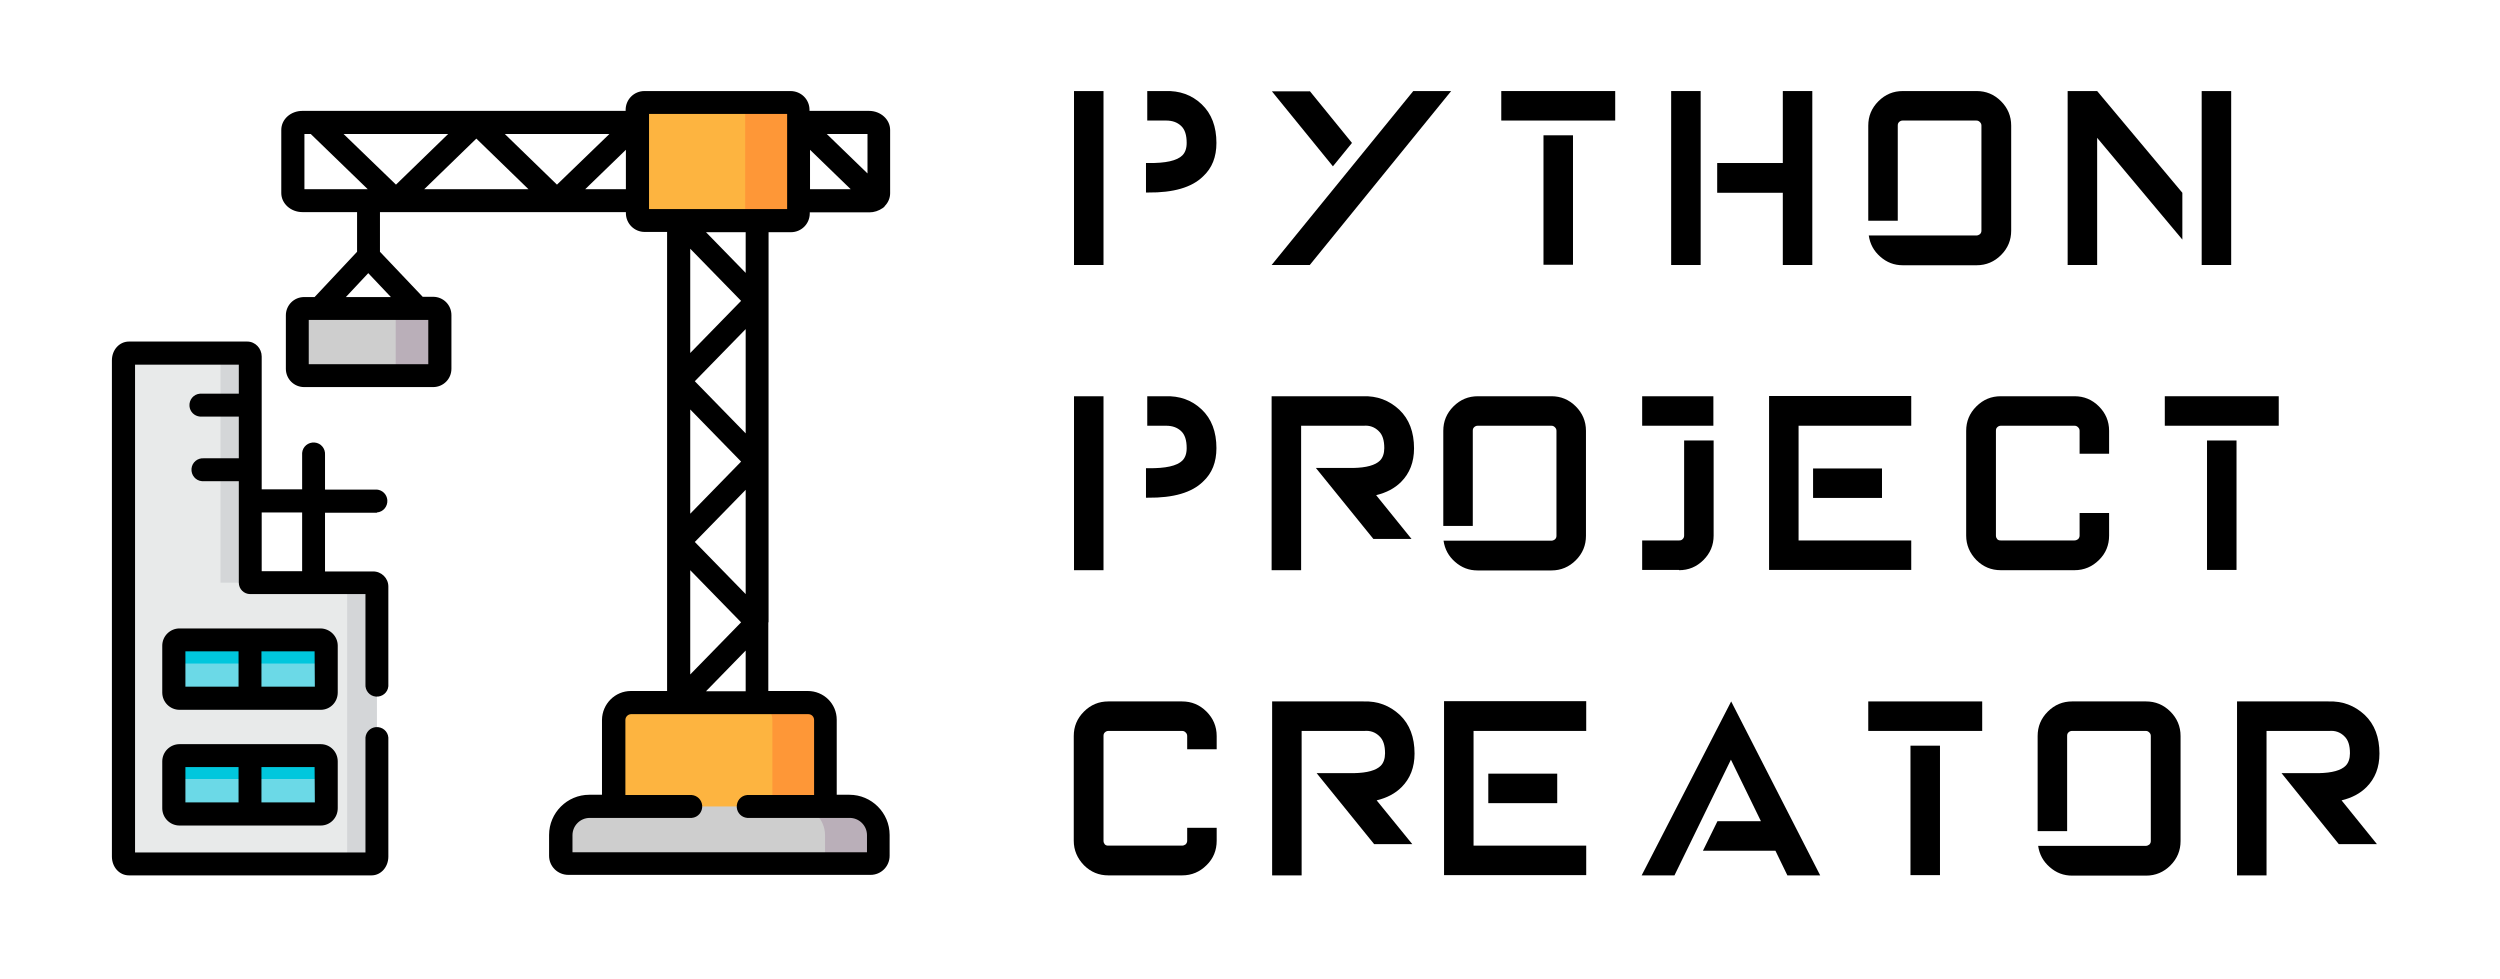
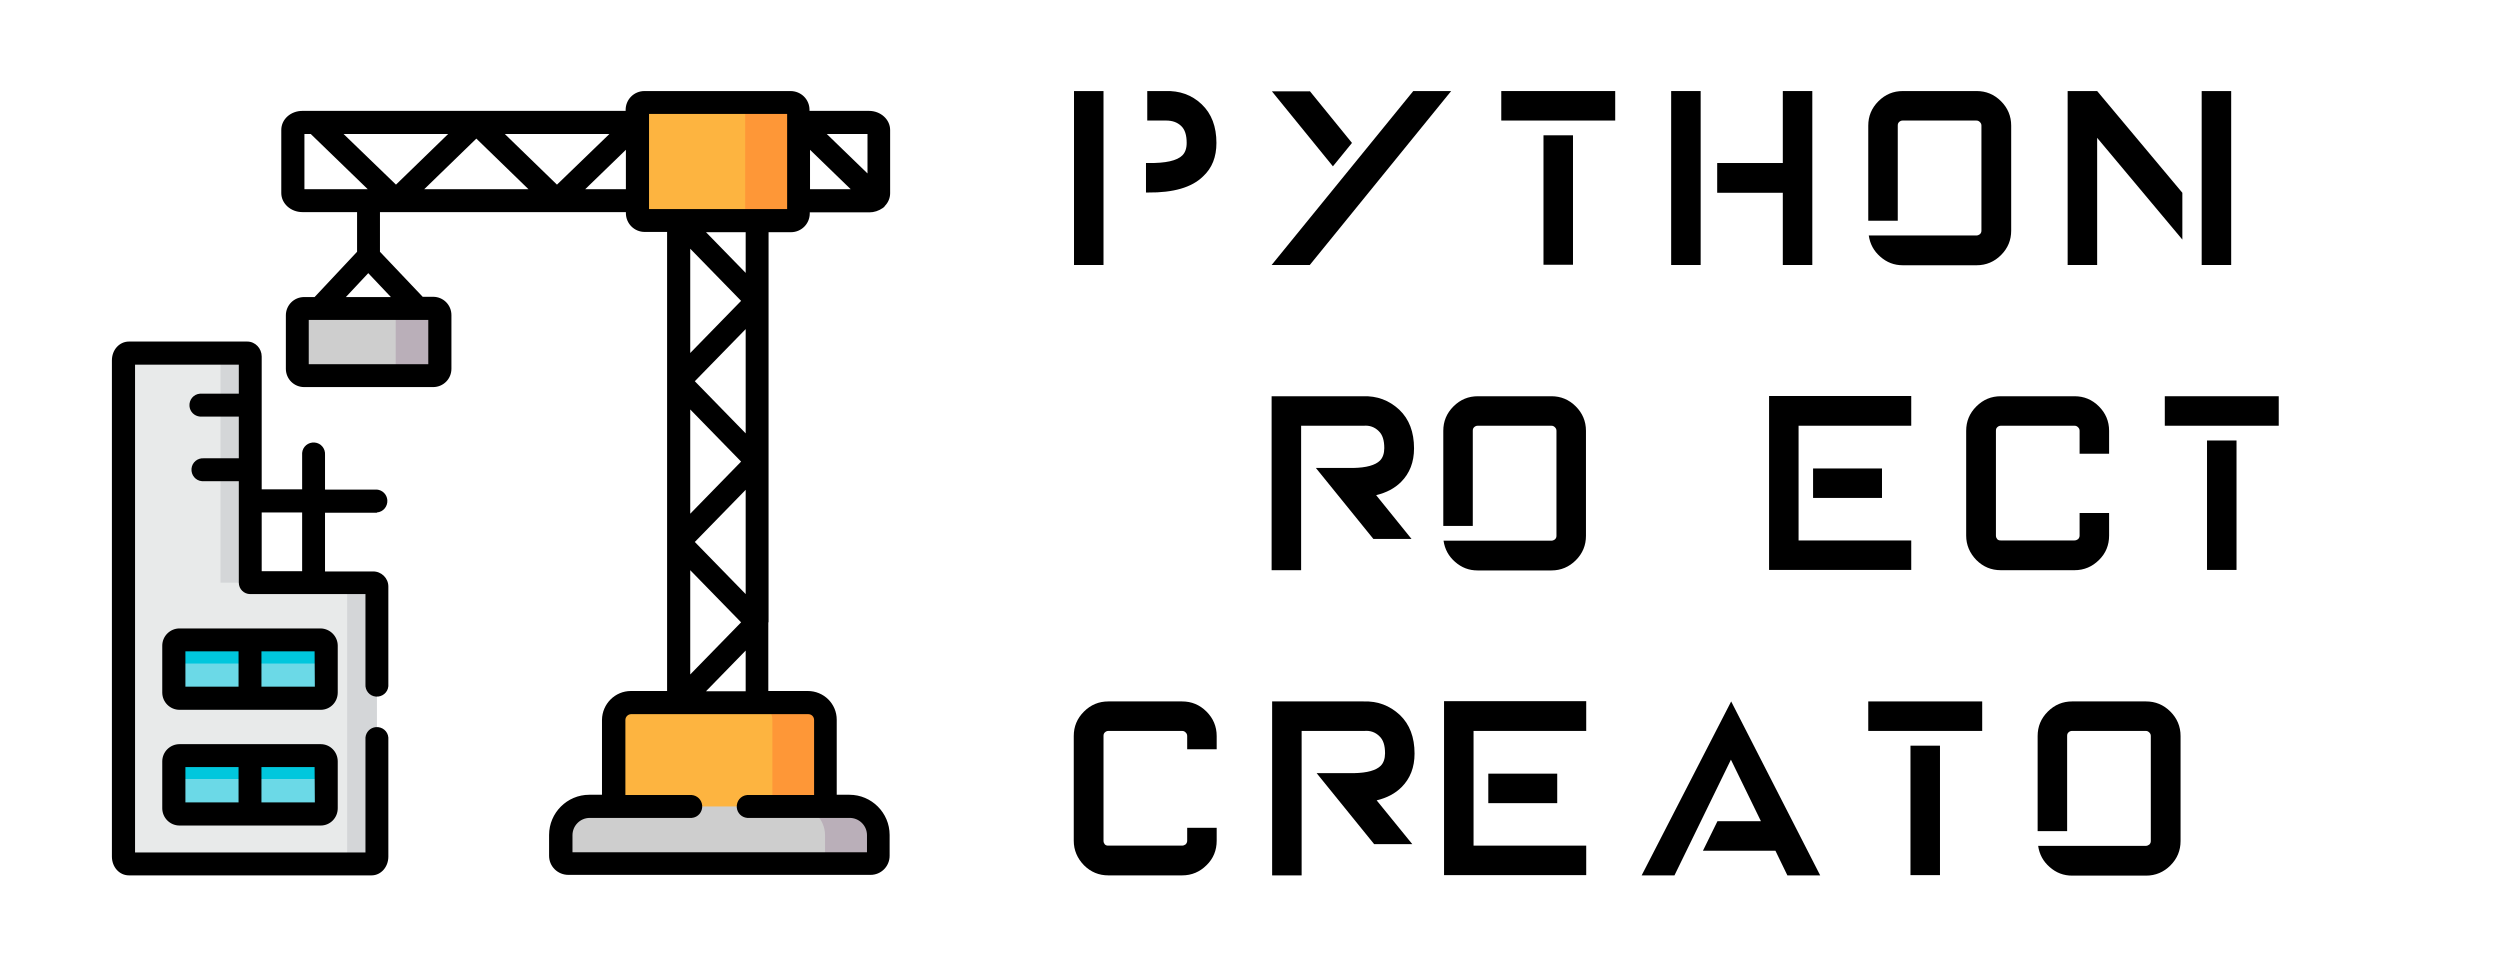
<svg xmlns="http://www.w3.org/2000/svg" version="1.1" id="Capa_1" x="0px" y="0px" viewBox="0 0 983 385" style="enable-background:new 0 0 983 385;" xml:space="preserve">
  <style type="text/css">
	.st0{fill-rule:evenodd;clip-rule:evenodd;fill:#CECECE;}
	.st1{fill-rule:evenodd;clip-rule:evenodd;fill:#FDB440;}
	.st2{fill-rule:evenodd;clip-rule:evenodd;fill:#BAAFB9;}
	.st3{fill-rule:evenodd;clip-rule:evenodd;fill:#FE9737;}
	.st4{fill-rule:evenodd;clip-rule:evenodd;fill:#E8EAEA;}
	.st5{fill-rule:evenodd;clip-rule:evenodd;fill:#6BD9E7;}
	.st6{fill-rule:evenodd;clip-rule:evenodd;fill:#00C7DD;}
	.st7{fill-rule:evenodd;clip-rule:evenodd;fill:#D4D6D8;}
	.st8{enable-background:new    ;}
</style>
  <path class="st0" d="M172.9,145v-21.1c0-1.5-1.2-2.7-2.7-2.7h-50.7c-1.5,0-2.7,1.2-2.7,2.7l0,0V145c0,1.5,1.2,2.7,2.7,2.7h50.7  C171.7,147.7,172.9,146.5,172.9,145z" />
  <path class="st1" d="M324.7,323.2v-40c0-3.8-3.1-6.8-6.9-6.8h-69.6c-3.8,0-6.8,3.1-6.8,6.8v40H324.7z" />
  <path class="st0" d="M324.7,317.1h-92.8c-6.2,0-11.3,5-11.3,11.3v8.2c0,1.7,1.3,3,3,3h118.8c1.7,0,3-1.3,3-3v-8.2  c0-6.2-5.1-11.3-11.3-11.3H324.7z" />
  <path class="st2" d="M170.2,121.3h-17.3c1.5,0,2.7,1.2,2.7,2.7V145c0,1.5-1.2,2.7-2.7,2.7h17.3c1.5,0,2.7-1.2,2.7-2.7v-21.1  C172.9,122.4,171.7,121.3,170.2,121.3z" />
  <path class="st1" d="M311,40.3h-57.4c-1.6,0-2.9,1.3-2.9,2.9v40.6c0,1.6,1.3,2.9,2.9,2.9H311c1.6,0,3-1.2,3-2.9c0,0,0,0,0-0.1V43.2  C314,41.6,312.7,40.3,311,40.3C311,40.3,311,40.3,311,40.3z" />
  <path class="st3" d="M314,48.1v-4.9c0-1.6-1.3-2.9-2.9-2.9c0,0,0,0-0.1,0h-20.9c1.6,0,2.9,1.3,2.9,2.9v40.6c0,1.6-1.3,2.9-2.9,2.9  H311c1.6,0,3-1.2,3-2.9c0,0,0,0,0-0.1V48.1z" />
  <path class="st3" d="M324.7,283.1c0-3.8-3.1-6.8-6.9-6.8h-20.9c3.8,0,6.8,3.1,6.8,6.8v34h20.9V283.1z" />
  <path class="st2" d="M345.4,328.4c0-6.2-5.1-11.3-11.3-11.3h-21c6.2,0,11.3,5,11.3,11.3v8.2c0,1.7-1.3,3-3,3c0,0,0,0-0.1,0h21  c1.7,0,3-1.3,3-3L345.4,328.4L345.4,328.4z" />
  <path class="st4" d="M98.4,229.1v-88.9c0.1-0.7-0.5-1.4-1.2-1.4c-0.1,0-0.1,0-0.2,0H50.7c-1.2,0-2.1,1.3-2.1,2.8v195.1  c0,1.5,1,2.8,2.1,2.8h95.4c1.2,0,2.1-1.3,2.1-2.8V230.6c-0.1-0.8-0.7-1.4-1.6-1.4H98.4z" />
  <path class="st5" d="M98.4,274.6v-22.9H70.6c-1.2,0-2.2,1-2.2,2.2v18.4c0,1.2,1,2.2,2.2,2.2c0,0,0,0,0,0H98.4z" />
  <path class="st5" d="M128.3,272.3v-18.4c0-1.2-1-2.2-2.2-2.2H98.4v22.9h27.7C127.3,274.6,128.3,273.6,128.3,272.3  C128.3,272.3,128.3,272.3,128.3,272.3z" />
  <path class="st5" d="M128.3,299.3c0-1.2-1-2.2-2.2-2.2H98.4V320h27.7c1.2,0,2.2-1,2.2-2.2c0,0,0,0,0,0L128.3,299.3z" />
  <path class="st5" d="M98.4,320v-22.9H70.6c-1.2,0-2.2,1-2.2,2.2v18.4c0,1.2,1,2.2,2.2,2.2c0,0,0,0,0,0H98.4z" />
  <path class="st6" d="M98.4,251.7H70.6c-1.2,0-2.2,1-2.2,2.2v9.2c0-1.2,1-2.2,2.2-2.2h27.7V251.7z" />
  <path class="st6" d="M126.1,251.7H98.4v9.2h27.7c1.2,0,2.2,1,2.2,2.2v-9.2C128.3,252.7,127.3,251.7,126.1,251.7z" />
  <path class="st6" d="M126.1,297.1H98.4v9.2h27.7c1.2,0,2.2,1,2.2,2.2v-9.2C128.3,298.1,127.3,297.1,126.1,297.1L126.1,297.1z" />
  <path class="st6" d="M98.4,297.1H70.6c-1.2,0-2.2,1-2.2,2.2v9.2c0-1.2,1-2.2,2.2-2.2h27.7V297.1z" />
  <path class="st7" d="M148.2,336.8V230.6c-0.1-0.8-0.7-1.4-1.6-1.4H135c0.8,0,1.5,0.6,1.5,1.4v106.3c0,1.5-1,2.8-2.1,2.8h11.7  C147.2,339.6,148.2,338.4,148.2,336.8L148.2,336.8z" />
  <path class="st7" d="M86.7,160.8v68.3h11.7v-88.9c0.1-0.7-0.5-1.4-1.2-1.4c-0.1,0-0.1,0-0.2,0H85.3c0.7,0,1.3,0.5,1.4,1.3  c0,0.1,0,0.1,0,0.2V160.8z" />
  <path d="M148.2,201.5c2.5-0.2,4.3-2.4,4.1-4.9c-0.2-2.2-1.9-3.9-4.1-4.1h-20.4v-13.6c0.2-2.5-1.6-4.7-4.1-4.9s-4.7,1.6-4.9,4.1  c0,0.3,0,0.6,0,0.8v13.5h-15.9v-52.2c0-3.2-2.5-5.9-5.7-5.9c0,0-0.1,0-0.1,0H50.7c-3.7,0-6.7,3.2-6.7,7.4v195.1  c0,4.1,2.9,7.4,6.7,7.4h95.4c3.7,0,6.6-3.3,6.6-7.4V290c-0.2-2.5-2.4-4.3-4.9-4.1c-2.2,0.2-3.9,1.9-4.1,4.1v45.2H53.1V143.4h40.8  v11.4H78.6c-2.5,0.2-4.3,2.4-4.1,4.9c0.2,2.2,1.9,3.9,4.1,4.1h15.3v16.4H80.2c-2.5-0.2-4.7,1.6-4.9,4.1c-0.2,2.5,1.6,4.7,4.1,4.9  c0.3,0,0.6,0,0.8,0h13.7v39.9c0,2.5,2,4.5,4.5,4.5l0,0h45.3V269c-0.2,2.5,1.6,4.7,4.1,4.9c2.5,0.2,4.7-1.6,4.9-4.1  c0-0.3,0-0.6,0-0.8v-38.4c0-3.3-2.8-6-6.1-5.9c0,0,0,0,0,0h-18.8v-23.1H148.2z M118.8,224.6h-15.9v-23.1h15.9L118.8,224.6  L118.8,224.6z" />
  <path d="M302.2,244.7v-63.2l0,0v-63.2l0,0V91.3h8.8c4.1,0,7.4-3.3,7.4-7.4v-0.4h23.4c1.9,0,3.7-0.6,5.3-1.7c0.3-0.2,0.5-0.4,0.7-0.6  l0.1-0.2c1.3-1.3,2.1-3.1,2.1-5V51.1c0-4.1-3.7-7.5-8.3-7.5h-23.4v-0.4c0-4.1-3.3-7.4-7.5-7.4c0,0,0,0,0,0h-57.4  c-4.1,0-7.4,3.3-7.4,7.4v0.4H118.9c-4.6,0-8.3,3.3-8.3,7.5v24.8c0,4.1,3.7,7.5,8.3,7.5h21.5V99l-16.7,17.8h-4.1  c-4,0-7.2,3.2-7.2,7.2V145c0,4,3.2,7.2,7.2,7.2h50.7c4,0,7.2-3.2,7.2-7.2v-21.1c0-4-3.2-7.2-7.2-7.2h-4.1L149.4,99V83.4h96.7v0.4  c0,4.1,3.3,7.4,7.4,7.4h8.8v180.5h-14.2c-6.3,0-11.3,5.1-11.4,11.3v29.5h-5c-8.7,0-15.8,7.1-15.8,15.8v8.2c0,4.2,3.4,7.5,7.6,7.5  h118.8c4.2,0,7.5-3.4,7.5-7.5v-8.2c0-8.7-7.1-15.8-15.8-15.8h-5v-29.5c0-6.3-5.1-11.3-11.4-11.3h-15.5V244.7L302.2,244.7z   M341.1,52.7v15.5l-16-15.5L341.1,52.7z M318.5,58.9l16,15.5h-16V58.9z M119.7,74.4V52.7h2.5l22.4,21.7H119.7z M168.4,125.8v17.4  h-47v-17.4L168.4,125.8z M153.7,116.8h-17.7l8.8-9.4L153.7,116.8z M135.1,52.7h41.1l-20.5,19.9L135.1,52.7z M183.6,74.4h-16.8  l20.5-19.9l20.5,19.9H183.6z M198.5,52.7h41.1L219,72.6L198.5,52.7z M237.6,74.4h-7.5l16-15.5v15.5H237.6z M317.8,280.8  c1.3,0,2.3,1,2.3,2.3c0,0,0,0,0,0v29.5h-26.3c-2.5,0.2-4.3,2.4-4.1,4.9c0.2,2.2,1.9,3.9,4.1,4.1h40.3c3.7,0,6.8,3,6.8,6.8v6.7H225.1  v-6.7c0-3.7,3-6.8,6.8-6.8H272c2.5-0.2,4.3-2.4,4.1-4.9c-0.2-2.2-1.9-3.9-4.1-4.1h-26.1v-29.5c0-1.3,1.1-2.3,2.3-2.3H317.8z   M291.4,118.3l-20,20.5v-41L291.4,118.3z M277.6,91.3h15.6v16L277.6,91.3z M293.2,129.4v41l-20-20.5L293.2,129.4z M291.4,181.5  l-20,20.5v-41L291.4,181.5z M293.2,192.6v41l-20-20.5L293.2,192.6z M291.4,244.7l-20,20.5v-41L291.4,244.7z M293.2,255.8v16h-15.6  L293.2,255.8z M297.7,82.2h-42.5V44.8h54.3v37.4L297.7,82.2z" />
  <path d="M132.8,253.9c0-3.7-3-6.7-6.7-6.8H70.6c-3.7,0-6.8,3-6.8,6.8v18.4c0,3.7,3,6.8,6.8,6.8h55.5c3.7,0,6.7-3,6.7-6.8V253.9z   M93.8,270H72.9v-13.9h20.9V270z M123.8,270h-21v-13.9h20.9L123.8,270L123.8,270z" />
  <path d="M126.1,292.6H70.6c-3.7,0-6.8,3-6.8,6.8v18.4c0,3.7,3,6.8,6.8,6.8h55.5c3.7,0,6.7-3,6.7-6.8v-18.4  C132.8,295.6,129.8,292.6,126.1,292.6z M93.8,315.5H72.9v-13.9h20.9V315.5z M123.8,315.5h-21v-13.9h20.9L123.8,315.5L123.8,315.5z" />
  <g class="st8">
    <path d="M422.3,35.8h11.6v68.4h-11.6V35.8z M478.3,56.2c0-6.4-1.9-11.5-5.8-15.2c-3.9-3.7-8.7-5.4-14.4-5.2h-7v11.6h7.1h0.3   c2.5,0,4.4,0.7,5.9,2.1c1.5,1.4,2.2,3.6,2.2,6.7c0,2.2-0.6,3.8-1.7,4.9c-2.1,2.1-6.6,3.1-13.4,3h-0.9v11.6h0.8   c10,0.1,17.2-2,21.6-6.3C476.6,66.1,478.3,61.7,478.3,56.2z" />
    <path d="M570.6,35.8L515,104.2h-15l55.7-68.4H570.6z M515,35.8l16.6,20.4l-7.5,9.2l-24-29.5H515z" />
    <path d="M590.3,35.8h44.8v11.6h-44.8V35.8z M606.9,53.2h11.6v50.9h-11.6V53.2z" />
    <path d="M657.1,35.8h11.6v68.4h-11.6V35.8z M712.6,35.8v68.4H701V75.8h-25.8V64.1H701V35.8H712.6z" />
    <path d="M777.2,35.8c3.7,0,6.9,1.3,9.6,4c2.6,2.6,4,5.8,4,9.6v41.3c0,3.7-1.3,6.9-4,9.6c-2.6,2.6-5.8,4-9.6,4h-29   c-3.4,0-6.3-1.1-8.9-3.4c-2.5-2.2-4-4.9-4.5-8.3h42.3c0.5,0,1-0.2,1.4-0.5c0.4-0.4,0.6-0.8,0.6-1.4V49.4c0-0.6-0.2-1-0.6-1.4   c-0.4-0.4-0.8-0.6-1.4-0.6h-29c-0.5,0-1,0.2-1.4,0.6c-0.4,0.4-0.5,0.8-0.5,1.4v37.4h-11.6V49.4c0-3.7,1.3-6.9,4-9.6   c2.7-2.7,5.9-4,9.6-4H777.2z" />
    <path d="M824.6,35.8l33.5,40v18.4l-33.5-40v50H813V35.8H824.6z M877.3,35.8v68.4h-11.6V35.8H877.3z" />
  </g>
  <g class="st8">
-     <path d="M422.3,155.8h11.6v68.4h-11.6V155.8z M478.3,176.2c0-6.4-1.9-11.5-5.8-15.2c-3.9-3.7-8.7-5.4-14.4-5.2h-7v11.6h7.1h0.3   c2.5,0,4.4,0.7,5.9,2.1c1.5,1.4,2.2,3.6,2.2,6.7c0,2.2-0.6,3.8-1.7,4.9c-2.1,2.1-6.6,3.1-13.4,3h-0.9v11.6h0.8   c10,0.1,17.2-2,21.6-6.3C476.6,186.1,478.3,181.7,478.3,176.2z" />
    <path d="M555,211.9h-15L517.4,184h14.7c5.2-0.1,8.7-1.1,10.5-2.9c1.1-1.1,1.7-2.8,1.7-4.9c0-3.1-0.7-5.3-2.2-6.7   c-1.6-1.6-3.6-2.3-5.9-2.1H536h-24.4v56.8H500v-68.4h35.8c5.7-0.2,10.4,1.6,14.4,5.3c3.9,3.7,5.8,8.8,5.8,15.2   c0,5.4-1.7,9.8-5.1,13.2c-2.5,2.5-5.7,4.2-9.8,5.2L555,211.9z" />
    <path d="M610,155.8c3.7,0,6.9,1.3,9.6,4c2.6,2.6,4,5.8,4,9.6v41.3c0,3.7-1.3,6.9-4,9.6c-2.6,2.6-5.8,4-9.6,4h-29   c-3.4,0-6.3-1.1-8.9-3.4c-2.5-2.2-4-4.9-4.5-8.3H610c0.5,0,1-0.2,1.4-0.5c0.4-0.4,0.6-0.8,0.6-1.4v-41.3c0-0.6-0.2-1-0.6-1.4   c-0.4-0.4-0.8-0.6-1.4-0.6h-29c-0.5,0-1,0.2-1.4,0.6c-0.4,0.4-0.5,0.8-0.5,1.4v37.4h-11.6v-37.4c0-3.7,1.3-6.9,4-9.6   c2.7-2.7,5.9-4,9.6-4H610z" />
-     <path d="M645.7,155.8h28v11.6h-28V155.8z M660.2,224.2c3.7,0,6.9-1.3,9.6-4c2.7-2.7,4-5.9,4-9.6v-37.4h-11.6v37.4   c0,0.6-0.2,1-0.6,1.4c-0.4,0.4-0.8,0.5-1.4,0.5h-14.5v11.6H660.2z" />
    <path d="M751.5,155.8v11.6h-44.3v45.1h44.3v11.6h-55.9l0-68.4H751.5z M740,184.2h-27.1v11.6H740V184.2z" />
    <path d="M786.7,224.2c-3.7,0-6.9-1.3-9.6-4c-2.6-2.7-4-5.9-4-9.6v-41.2c0-3.7,1.3-6.9,4-9.6c2.7-2.7,5.9-4,9.6-4h29   c3.7,0,6.9,1.3,9.6,4c2.6,2.6,4,5.8,4,9.6v9h-11.6v-9c0-0.6-0.2-1-0.6-1.4c-0.4-0.4-0.8-0.6-1.4-0.6h-29c-0.5,0-1,0.2-1.4,0.6   c-0.4,0.4-0.5,0.8-0.5,1.4v41.2c0,0.6,0.2,1,0.5,1.4c0.4,0.4,0.8,0.5,1.4,0.5h29c0.5,0,1-0.2,1.4-0.5c0.4-0.4,0.6-0.9,0.6-1.4v-8.9   h11.6v8.9c0,3.7-1.3,7-4,9.6c-2.6,2.6-5.8,4-9.6,4H786.7z" />
    <path d="M851.1,155.8H896v11.6h-44.8V155.8z M867.8,173.2h11.6v50.9h-11.6V173.2z" />
  </g>
  <g class="st8">
    <path d="M435.8,344.2c-3.7,0-6.9-1.3-9.6-4c-2.6-2.7-4-5.9-4-9.6v-41.2c0-3.7,1.3-6.9,4-9.6c2.7-2.7,5.9-4,9.6-4h29   c3.7,0,6.9,1.3,9.6,4c2.6,2.6,4,5.8,4,9.6v5.2h-11.6v-5.2c0-0.6-0.2-1-0.6-1.4c-0.4-0.4-0.8-0.6-1.4-0.6h-29c-0.5,0-1,0.2-1.4,0.6   c-0.4,0.4-0.5,0.8-0.5,1.4v41.2c0,0.6,0.2,1,0.5,1.4c0.4,0.4,0.8,0.5,1.4,0.5h29c0.5,0,1-0.2,1.4-0.5c0.4-0.4,0.6-0.9,0.6-1.4v-5.1   h11.6v5.1c0,3.7-1.3,7-4,9.6c-2.6,2.6-5.8,4-9.6,4H435.8z" />
    <path d="M555.3,331.9h-15L517.7,304h14.7c5.2-0.1,8.7-1.1,10.5-2.9c1.1-1.1,1.7-2.8,1.7-4.9c0-3.1-0.7-5.3-2.2-6.7   c-1.6-1.6-3.6-2.3-5.9-2.1h-0.3h-24.4v56.8h-11.6v-68.4h35.8c5.7-0.2,10.4,1.6,14.4,5.3c3.9,3.7,5.8,8.8,5.8,15.2   c0,5.4-1.7,9.8-5.1,13.2c-2.5,2.5-5.7,4.2-9.8,5.2L555.3,331.9z" />
    <path d="M623.7,275.8v11.6h-44.3v45.1h44.3v11.6h-55.9l0-68.4H623.7z M612.3,304.2h-27.1v11.6h27.1V304.2z" />
    <path d="M715.7,344.2h-12.9l-4.7-9.7h-28.5l5.7-11.6h17.1l-11.8-24.2l-22.2,45.5h-12.9l35.2-68.4L715.7,344.2z" />
    <path d="M734.6,275.8h44.8v11.6h-44.8V275.8z M751.2,293.2h11.6v50.9h-11.6V293.2z" />
    <path d="M843.8,275.8c3.7,0,6.9,1.3,9.6,4c2.6,2.6,4,5.8,4,9.6v41.3c0,3.7-1.3,6.9-4,9.6c-2.6,2.6-5.8,4-9.6,4h-29   c-3.4,0-6.3-1.1-8.9-3.4c-2.5-2.2-4-4.9-4.5-8.3h42.3c0.5,0,1-0.2,1.4-0.5c0.4-0.4,0.6-0.8,0.6-1.4v-41.3c0-0.6-0.2-1-0.6-1.4   c-0.4-0.4-0.8-0.6-1.4-0.6h-29c-0.5,0-1,0.2-1.4,0.6c-0.4,0.4-0.5,0.8-0.5,1.4v37.4h-11.6v-37.4c0-3.7,1.3-6.9,4-9.6   c2.7-2.7,5.9-4,9.6-4H843.8z" />
-     <path d="M934.6,331.9h-15L897.1,304h14.7c5.2-0.1,8.7-1.1,10.5-2.9c1.1-1.1,1.7-2.8,1.7-4.9c0-3.1-0.7-5.3-2.2-6.7   c-1.6-1.6-3.6-2.3-5.9-2.1h-0.3h-24.4v56.8h-11.6v-68.4h35.8c5.7-0.2,10.4,1.6,14.4,5.3c3.9,3.7,5.8,8.8,5.8,15.2   c0,5.4-1.7,9.8-5.1,13.2c-2.5,2.5-5.7,4.2-9.8,5.2L934.6,331.9z" />
  </g>
</svg>